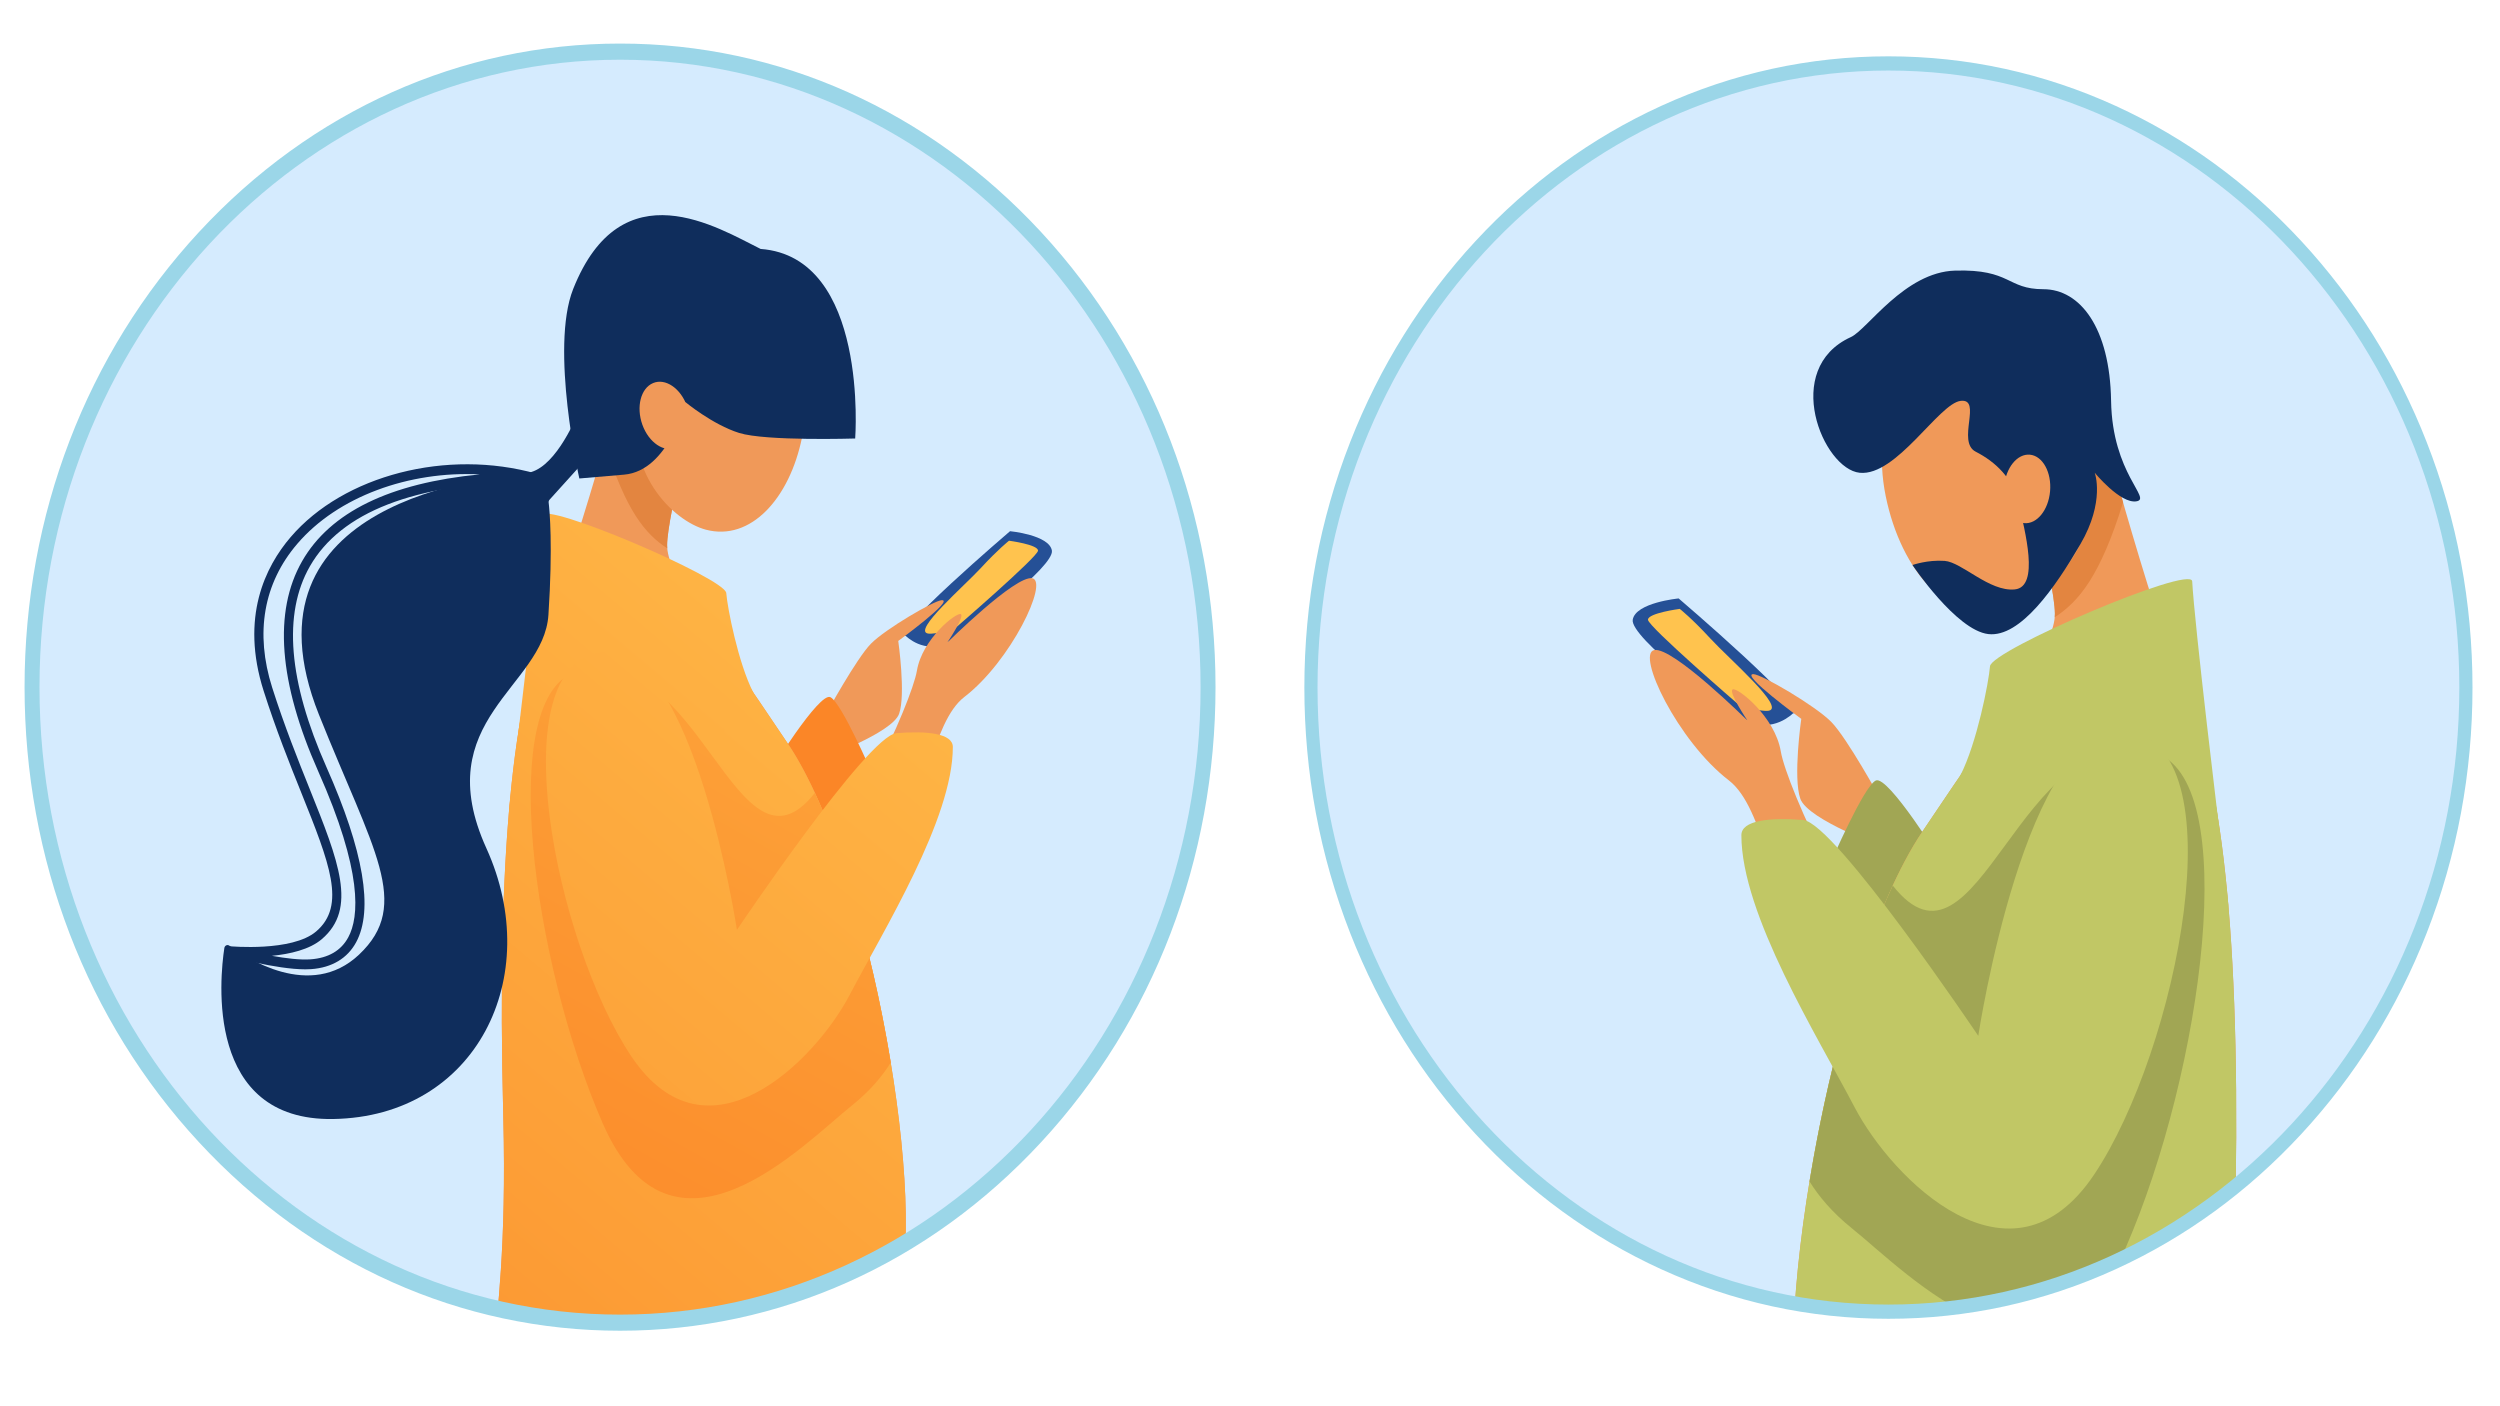
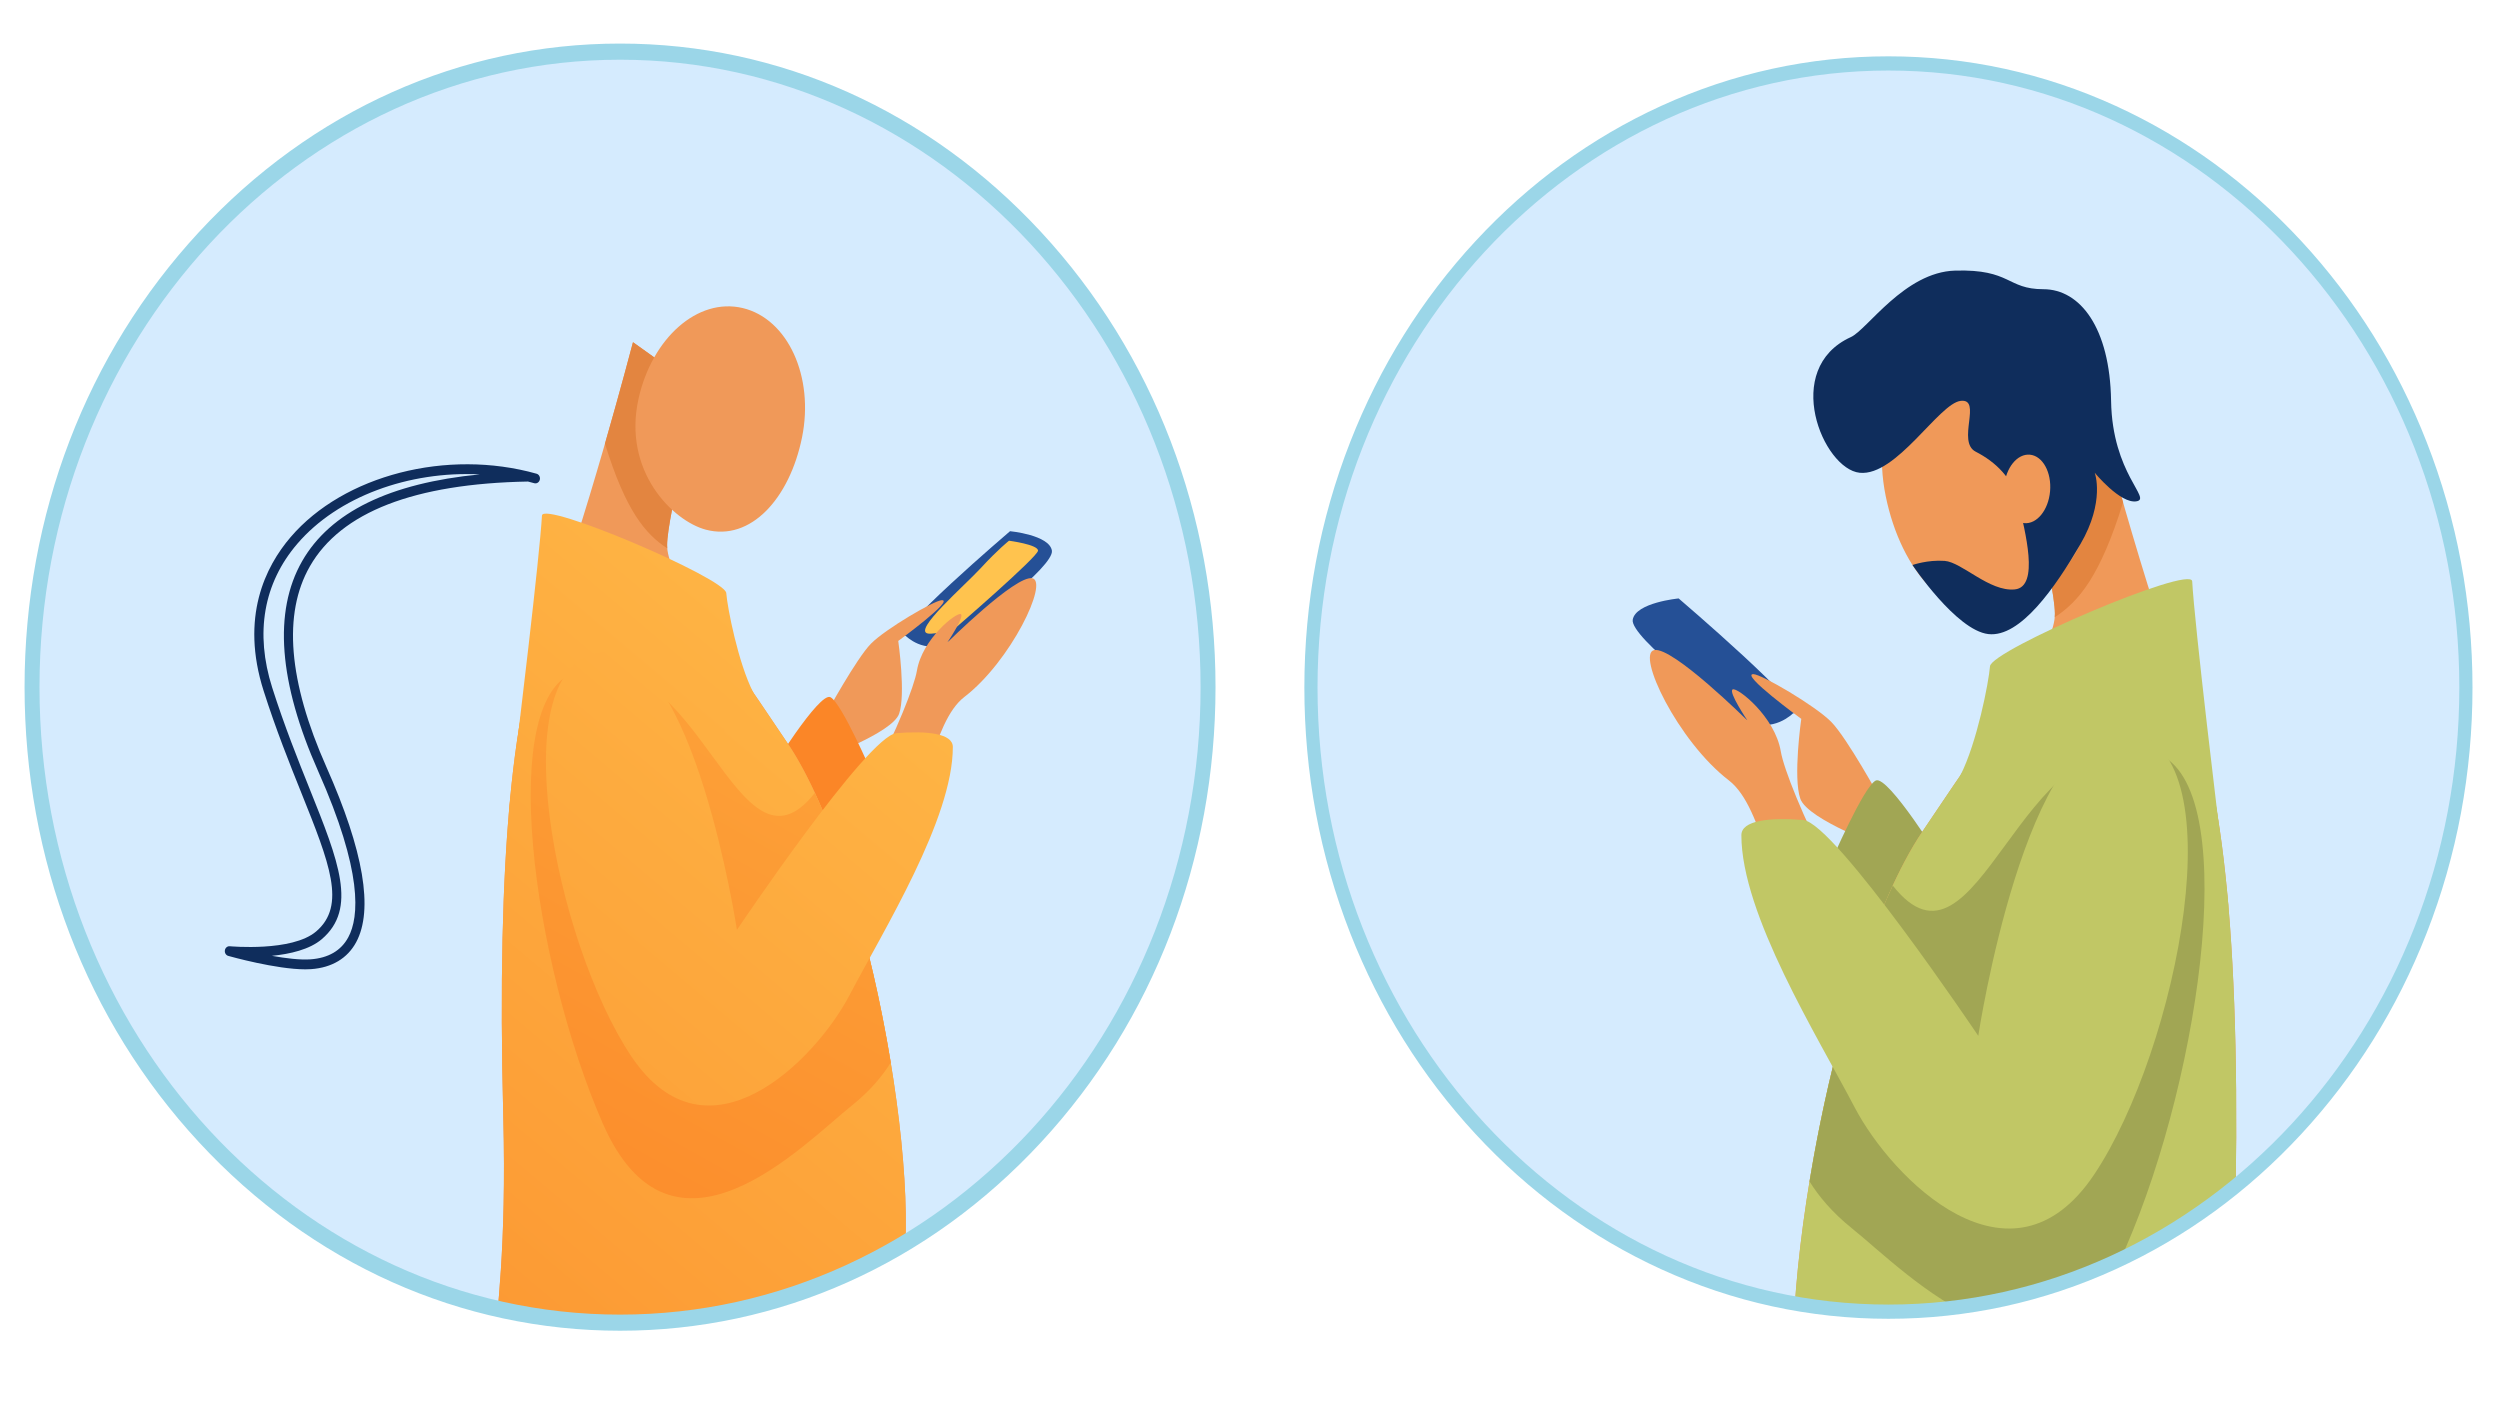
<svg xmlns="http://www.w3.org/2000/svg" xmlns:xlink="http://www.w3.org/1999/xlink" version="1.1" id="Layer_1" x="0px" y="0px" viewBox="0 0 1920 1080" style="enable-background:new 0 0 1920 1080;" xml:space="preserve">
  <style type="text/css">
	.st0{clip-path:url(#SVGID_00000025420359097103501210000003340154864056872842_);fill:#D5EBFE;}
	.st1{clip-path:url(#SVGID_00000025420359097103501210000003340154864056872842_);}
	.st2{fill:#255096;}
	.st3{fill:#FFC34E;}
	.st4{fill:#F09959;}
	.st5{fill:#A1A654;}
	.st6{fill:#C1C765;}
	.st7{fill:#E38540;}
	.st8{fill:#0F2D5C;}
	.st9{fill:#9BD6E8;}
	.st10{clip-path:url(#SVGID_00000127761855488545074770000001138755905138893222_);fill:#D5EBFE;}
	.st11{clip-path:url(#SVGID_00000127761855488545074770000001138755905138893222_);}
	.st12{fill:#FB8627;}
	.st13{fill:url(#SVGID_00000080172302945076511760000003090463816536792235_);}
	.st14{fill:url(#SVGID_00000067224444504222975700000010344189556332334527_);}
	.st15{fill:url(#SVGID_00000135667405058772012950000011579507176408519066_);}
	.st16{fill:url(#SVGID_00000163754712257143321580000000743942482697484182_);}
</style>
  <g>
    <defs>
      <ellipse id="SVGID_1_" cx="1450.31" cy="528.04" rx="443.5" ry="479.33" />
    </defs>
    <clipPath id="SVGID_00000036947691449938018760000007324207515369235853_">
      <use xlink:href="#SVGID_1_" style="overflow:visible;" />
    </clipPath>
    <ellipse style="clip-path:url(#SVGID_00000036947691449938018760000007324207515369235853_);fill:#D5EBFE;" cx="1450.31" cy="528.04" rx="443.5" ry="479.33" />
    <g style="clip-path:url(#SVGID_00000036947691449938018760000007324207515369235853_);">
      <path class="st2" d="M1377,547.88c0,0-15.53,15.63-34.94,5.53c-19.41-10.1-90.28-64.23-88.13-77.44    c2.16-13.21,35.28-16.37,35.28-16.37S1391.81,547.26,1377,547.88z" />
-       <path class="st3" d="M1358.33,545.84c13.29-2.3-30.44-39.89-44.74-55.43c-14.3-15.54-23.52-22.79-23.52-22.79    s-24.44,3.22-24.44,8.34c0,5.13,70.1,65.63,70.1,65.63S1352.33,546.88,1358.33,545.84z" />
      <path class="st4" d="M1444.14,613.46c0,0-25.52-46.62-37.75-59.05c-12.22-12.43-53.49-36.53-59.75-36.68    c-10.71-0.25,36.74,34.35,36.74,34.35s-6.47,45.07-0.72,61.39c5.75,16.32,66.14,38.07,66.14,38.07L1444.14,613.46z" />
      <path class="st5" d="M1491.6,662.4c0,0-41.7-67.6-51.04-62.94c-9.35,4.66-34.51,62.94-34.51,62.94s73.33,82.37,73.33,66.82    C1479.37,713.68,1491.6,662.4,1491.6,662.4z" />
      <path class="st4" d="M1606.91,300.35c0,0,43.14,164.73,71.9,233.11c28.76,68.38,43.14,195.81,37.39,419.6    c-5.75,223.79,34.51,217.57-25.88,245.54c-60.39,27.97-276.08-18.65-304.84-90.14c-28.76-71.49,19.26-362.53,90.59-469.33    c70.42-105.44,102.09-142.97,102.09-167.84c0-24.87-27.83-130.54-27.83-130.54L1606.91,300.35z" />
      <path class="st6" d="M1385.47,1108.46c-28.76-71.49,19.26-362.53,90.59-469.33c32.8-49.1,57.18-83.47,73.88-108.7    c34.14-22.03,71.85-42.55,108.02-54.48c7.24,22.04,14.4,42.19,20.84,57.5c28.76,68.38,43.14,195.81,37.39,419.6    c-5.75,223.79,34.51,217.57-25.88,245.54C1629.92,1226.57,1414.23,1179.95,1385.47,1108.46z" />
      <path class="st6" d="M1683.6,446.43c-0.72-12.79-154.33,52.84-155.29,65.27c-0.96,12.43-10.02,58.81-22.74,83.8    c-12.72,24.99,213.86,164.56,205.53,96.6C1702.76,624.15,1685.52,480.62,1683.6,446.43z" />
      <path class="st7" d="M1578.02,474.07c0.08-0.94,0.13-1.87,0.13-2.77c0-24.87-27.83-130.54-27.83-130.54l56.59-40.41    c0,0,10.01,38.24,23.61,85.52C1612.94,442.62,1596.49,461.97,1578.02,474.07z" />
      <path class="st4" d="M1448.22,381c11.96,58.58,49.39,100.24,92.66,88.78c31.73-8.4,80.51-56.37,64.87-126.35    c-13.03-58.31-56.92-97.65-100.42-87.28C1461.83,266.53,1436.26,322.43,1448.22,381z" />
      <path class="st4" d="M1399.1,762.35c-39.27-73.29-43.66-141.75-71.48-163.13c-39.13-30.07-71.28-97.33-57.11-99.98    c14.18-2.65,71.55,54.16,71.55,54.16s-14.93-22.09-11.36-23.93c3.57-1.84,32.47,20.83,36.95,47.61    c4.48,26.78,60,149.89,106.57,189.32C1520.8,805.84,1438.37,835.64,1399.1,762.35z" />
      <path class="st5" d="M1653.48,577.68c69.58,18.72,37.75,245.82-20.91,380.5c-58.66,134.69-168.9,18.33-210.12-14.67    c-15.65-12.53-25.96-25.22-32.74-36.16c13.23-80.37,35.92-166.59,63.92-227.26C1519.31,763.41,1550.53,549.99,1653.48,577.68z" />
      <path class="st6" d="M1632.57,561.38c87.5,9.48,39.59,245.54-24.39,340.86c-63.98,95.32-155.05,3.11-183.81-51.8    c-28.76-54.91-86.99-148.28-86.99-209.02c0-11.4,21.57-13.73,47.45-11.66c24.37,1.95,134.48,165.77,134.48,165.77    S1556.07,553.09,1632.57,561.38z" />
      <path class="st8" d="M1421.5,258.86c-53.5,24.34-21.45,101.35,6.76,104.23c28.21,2.89,60.83-53.33,77.58-55.23    c16.75-1.91-3.38,31.44,11.53,39.06c14.91,7.62,28.83,20.28,33.17,40.29c4.34,20.01,16.26,63.56-3.2,65.46    c-19.46,1.91-40.62-20.96-53.84-21.91c-13.22-0.95-24.71,3.18-24.71,3.18s33.58,50.17,58.24,53.03    c24.65,2.86,51.56-36.1,70.72-69.02c19.17-32.92,11.02-54.86,11.02-54.86s19.6,23.85,31.94,21.94    c12.34-1.91-18.51-20.96-19.39-77.17c-0.88-56.21-23.8-85.75-52.01-85.75c-28.21,0-24.68-15.52-67.77-14.29    C1462.71,208.92,1434.05,253.14,1421.5,258.86z" />
      <path class="st4" d="M1539.14,373.72c-1.25,14.51,5.65,27.07,15.4,28.05c9.75,0.98,18.67-9.99,19.92-24.51    c1.25-14.51-5.65-27.07-15.4-28.05C1549.3,348.23,1540.39,359.2,1539.14,373.72z" />
    </g>
  </g>
  <g>
    <path class="st9" d="M1450.31,1012.83c-60.55,0-119.3-12.82-174.6-38.1c-53.41-24.42-101.38-59.37-142.58-103.89   c-41.19-44.52-73.53-96.37-96.13-154.09c-23.39-59.77-35.25-123.26-35.25-188.7c0-65.44,11.86-128.93,35.25-188.7   c22.59-57.73,54.93-109.57,96.13-154.1c41.19-44.52,89.16-79.47,142.58-103.89c55.3-25.28,114.05-38.1,174.6-38.1   s119.3,12.82,174.6,38.1c53.41,24.42,101.38,59.37,142.58,103.89c41.19,44.52,73.53,96.37,96.13,154.1   c23.39,59.77,35.25,123.26,35.25,188.7c0,65.44-11.86,128.93-35.25,188.7c-22.59,57.73-54.93,109.57-96.13,154.09   c-41.19,44.52-89.16,79.47-142.58,103.89C1569.61,1000.01,1510.87,1012.83,1450.31,1012.83z M1450.31,54.17   c-241.76,0-438.45,212.58-438.45,473.87s196.69,473.87,438.45,473.87s438.45-212.58,438.45-473.87S1692.08,54.17,1450.31,54.17z" />
  </g>
  <g>
    <defs>
      <ellipse id="SVGID_00000106851963409801163290000016439063845218942117_" cx="476.19" cy="527.73" rx="451.59" ry="488.07" />
    </defs>
    <clipPath id="SVGID_00000015342222020449262810000016246355369195174564_">
      <use xlink:href="#SVGID_00000106851963409801163290000016439063845218942117_" style="overflow:visible;" />
    </clipPath>
    <ellipse style="clip-path:url(#SVGID_00000015342222020449262810000016246355369195174564_);fill:#D5EBFE;" cx="476.19" cy="527.73" rx="451.59" ry="488.07" />
    <g style="clip-path:url(#SVGID_00000015342222020449262810000016246355369195174564_);">
      <g>
        <path class="st2" d="M695.68,488.42c0,0,14.15,14.24,31.85,5.04c17.69-9.21,82.29-58.55,80.33-70.59     c-1.97-12.04-32.15-14.92-32.15-14.92S682.18,487.85,695.68,488.42z" />
        <path class="st3" d="M712.7,486.56c-12.11-2.09,27.75-36.36,40.78-50.52c13.03-14.16,21.44-20.77,21.44-20.77     s22.28,2.93,22.28,7.6s-63.9,59.82-63.9,59.82S718.16,487.51,712.7,486.56z" />
        <path class="st4" d="M634.48,548.19c0,0,23.26-42.49,34.4-53.83c11.14-11.33,48.75-33.3,54.46-33.43     c9.76-0.23-33.49,31.31-33.49,31.31s5.9,41.08,0.66,55.95c-5.24,14.87-60.29,34.7-60.29,34.7L634.48,548.19z" />
        <path class="st12" d="M591.23,592.8c0,0,38.01-61.62,46.53-57.37c8.52,4.25,31.45,57.37,31.45,57.37s-66.84,75.07-66.84,60.91     S591.23,592.8,591.23,592.8z" />
        <path class="st4" d="M486.13,262.81c0,0-39.32,150.15-65.53,212.47c-26.21,62.32-39.32,178.48-34.08,382.45     c5.24,203.97-31.45,198.3,23.59,223.8c55.04,25.5,251.63-17,277.85-82.16c26.21-65.16-17.55-330.43-82.57-427.77     c-64.19-96.1-93.05-130.31-93.05-152.98c0-22.66,25.37-118.98,25.37-118.98L486.13,262.81z" />
        <linearGradient id="SVGID_00000052791480156313546410000017999770047213638826_" gradientUnits="userSpaceOnUse" x1="2950.217" y1="316.111" x2="2126.894" y2="1292.368" gradientTransform="matrix(1 0 0 1 -2051.617 0)">
          <stop offset="0" style="stop-color:#FFC34E" />
          <stop offset="1" style="stop-color:#FB8627" />
        </linearGradient>
        <path style="fill:url(#SVGID_00000052791480156313546410000017999770047213638826_);" d="M687.96,999.37     c26.21-65.16-17.55-330.43-82.57-427.77c-29.89-44.76-52.12-76.08-67.34-99.08c-31.12-20.08-65.49-38.78-98.46-49.65     c-6.6,20.09-13.12,38.45-18.99,52.41c-26.21,62.32-39.32,178.48-34.08,382.45c5.24,203.97-31.45,198.3,23.59,223.8     C465.16,1107.02,661.74,1064.53,687.96,999.37z" />
        <linearGradient id="SVGID_00000183243224221722930010000005044742049457359527_" gradientUnits="userSpaceOnUse" x1="2785.727" y1="186.431" x2="1978.636" y2="1143.441" gradientTransform="matrix(1 0 0 1 -2051.617 0)">
          <stop offset="0" style="stop-color:#FFC34E" />
          <stop offset="1" style="stop-color:#FB8627" />
        </linearGradient>
        <path style="fill:url(#SVGID_00000183243224221722930010000005044742049457359527_);" d="M416.23,395.96     c0.65-11.66,140.67,48.16,141.54,59.49c0.87,11.33,9.13,53.6,20.73,76.38c11.6,22.77-194.93,149.99-187.33,88.05     C398.76,557.94,414.48,427.12,416.23,395.96z" />
        <path class="st7" d="M512.46,421.15c-0.08-0.86-0.12-1.7-0.12-2.53c0-22.66,25.37-118.98,25.37-118.98l-51.58-36.83     c0,0-9.13,34.86-21.52,77.95C480.63,392.48,495.62,410.12,512.46,421.15z" />
        <path class="st4" d="M615.93,336.07c-9.53,46.67-39.35,79.86-73.83,70.73c-25.28-6.69-64.14-44.91-51.68-100.67     c10.38-46.46,45.35-77.8,80.01-69.54C605.09,244.87,625.46,289.4,615.93,336.07z" />
        <path class="st4" d="M675.53,683.9c35.79-66.8,39.79-129.2,65.15-148.68c35.67-27.41,64.97-88.71,52.05-91.13     c-12.92-2.42-65.21,49.37-65.21,49.37s13.61-20.13,10.36-21.81c-3.25-1.68-29.59,18.99-33.68,43.4     c-4.09,24.41-54.69,136.62-97.14,172.56C564.61,723.54,639.74,750.7,675.53,683.9z" />
        <linearGradient id="SVGID_00000109032096137121897640000009658801424121527690_" gradientUnits="userSpaceOnUse" x1="2985.752" y1="-6.876" x2="2411.44" y2="1020.503" gradientTransform="matrix(1 0 0 1 -2051.617 0)">
          <stop offset="0" style="stop-color:#FFC34E" />
          <stop offset="1" style="stop-color:#FB8627" />
        </linearGradient>
        <path style="fill:url(#SVGID_00000109032096137121897640000009658801424121527690_);" d="M443.68,515.58     c-63.42,17.06-34.41,224.05,19.06,346.81c53.46,122.76,153.94,16.7,191.51-13.37c14.27-11.42,23.66-22.99,29.84-32.96     c-12.06-73.25-32.74-151.84-58.26-207.14C565.97,684.87,537.51,490.34,443.68,515.58z" />
        <linearGradient id="SVGID_00000119827227576611099650000004857247911408124581_" gradientUnits="userSpaceOnUse" x1="2922.459" y1="255.992" x2="2060.451" y2="1278.12" gradientTransform="matrix(1 0 0 1 -2051.617 0)">
          <stop offset="0" style="stop-color:#FFC34E" />
          <stop offset="1" style="stop-color:#FB8627" />
        </linearGradient>
        <path style="fill:url(#SVGID_00000119827227576611099650000004857247911408124581_);" d="M462.73,500.73     c-79.75,8.64-36.08,223.8,22.23,310.68c58.32,86.88,141.32,2.83,167.53-47.21c26.21-50.05,79.29-135.15,79.29-190.52     c0-10.39-19.66-12.51-43.25-10.62c-22.22,1.78-122.57,151.09-122.57,151.09S532.47,493.17,462.73,500.73z" />
      </g>
-       <path class="st8" d="M584.16,191.19c83.24,6.15,72.62,145.58,72.62,145.58s-68.65,2.15-89.12-4.27    c-20.47-6.42-41.32-23.74-41.32-23.74s-12.59,52.81-47,55.76c-34.41,2.95-34.41,2.95-34.41,2.95s-22.7-100.26-4.75-145.47    C477.39,128.26,551.7,175.19,584.16,191.19z" />
      <path class="st4" d="M493.35,326.21c4.93,13.7,16.59,21.59,26.04,17.62c9.45-3.97,13.12-18.3,8.2-32.01s-16.59-21.59-26.04-17.62    C492.1,298.17,488.43,312.5,493.35,326.21z" />
-       <path class="st8" d="M452.24,310.16c0-2.93-3.71-3.74-4.77-1.05c-7.51,18.94-23.27,51.81-42.91,54.14    c-27.71,3.27-225.42,20.7-159.62,185.58c41.58,104.19,71.68,145.75,30.8,184.32c-37.61,35.48-87.23,2.07-99.6-6.88    c-1.51-1.09-3.54-0.15-3.84,1.79c-3.49,22.96-15.05,132.92,83.51,131.34c110.04-1.76,162.58-109.26,117.75-207.89    c-44.83-98.63,43.99-123.86,47.63-179.27c3.5-53.37,0.88-80.33,0.17-86.26c-0.1-0.81,0.16-1.63,0.69-2.21l29.5-32.67    c0.45-0.5,0.71-1.18,0.71-1.88V310.16z" />
      <g>
        <path class="st8" d="M234.49,744.45c-22.4,0-57.63-9.88-59.22-10.33c-1.76-0.5-2.87-2.37-2.56-4.3c0.31-1.93,1.95-3.28,3.75-3.11     c0.48,0.05,47.82,4.42,66.32-11.34c23.37-19.91,10.31-52.45-11.31-106.36c-9.14-22.77-19.49-48.58-29-78.43     c-18.03-56.57,1.34-95.46,20.76-118.11c40.76-47.56,120.19-68.02,188.85-48.66c1.87,0.53,2.98,2.59,2.5,4.6     c-0.49,2.02-2.39,3.22-4.26,2.7c-1.6-0.45-3.21-0.88-4.83-1.29c-87.35,1.59-143.71,23.5-167.51,65.13     c-20.82,36.42-16.53,88.3,12.75,154.21c28.57,64.32,36.24,109.57,22.79,134.48c-6.68,12.37-18.62,19.51-34.55,20.66     C237.55,744.4,236.05,744.45,234.49,744.45z M208.8,734.08c10.53,1.9,21.62,3.27,29.7,2.69c13.7-0.99,23.45-6.68,28.98-16.93     c8.4-15.55,11.21-50.27-23.06-127.4c-30.38-68.38-34.55-122.7-12.39-161.45c21.51-37.62,67.33-59.97,136.45-66.66     c-54.41-2.73-109.07,17.03-140.13,53.28c-25.99,30.32-32.65,68.54-19.28,110.53c9.42,29.57,19.72,55.23,28.8,77.88     c22.17,55.27,36.82,91.78,9.23,115.29C237.75,729.27,222.68,732.72,208.8,734.08z" />
      </g>
    </g>
  </g>
  <g>
    <path class="st9" d="M476.19,1022c-122.16,0-237-51.41-323.38-144.77C66.43,783.88,18.86,659.76,18.86,527.73   s47.57-256.14,133.95-349.5C239.19,84.88,354.03,33.46,476.19,33.46s237,51.41,323.38,144.77   c86.38,93.36,133.95,217.48,133.95,349.5s-47.57,256.15-133.95,349.5C713.19,970.59,598.34,1022,476.19,1022z M476.19,45.86   c-245.85,0-445.86,216.17-445.86,481.88s200.01,481.88,445.86,481.88s445.86-216.17,445.86-481.88S722.04,45.86,476.19,45.86z" />
  </g>
</svg>